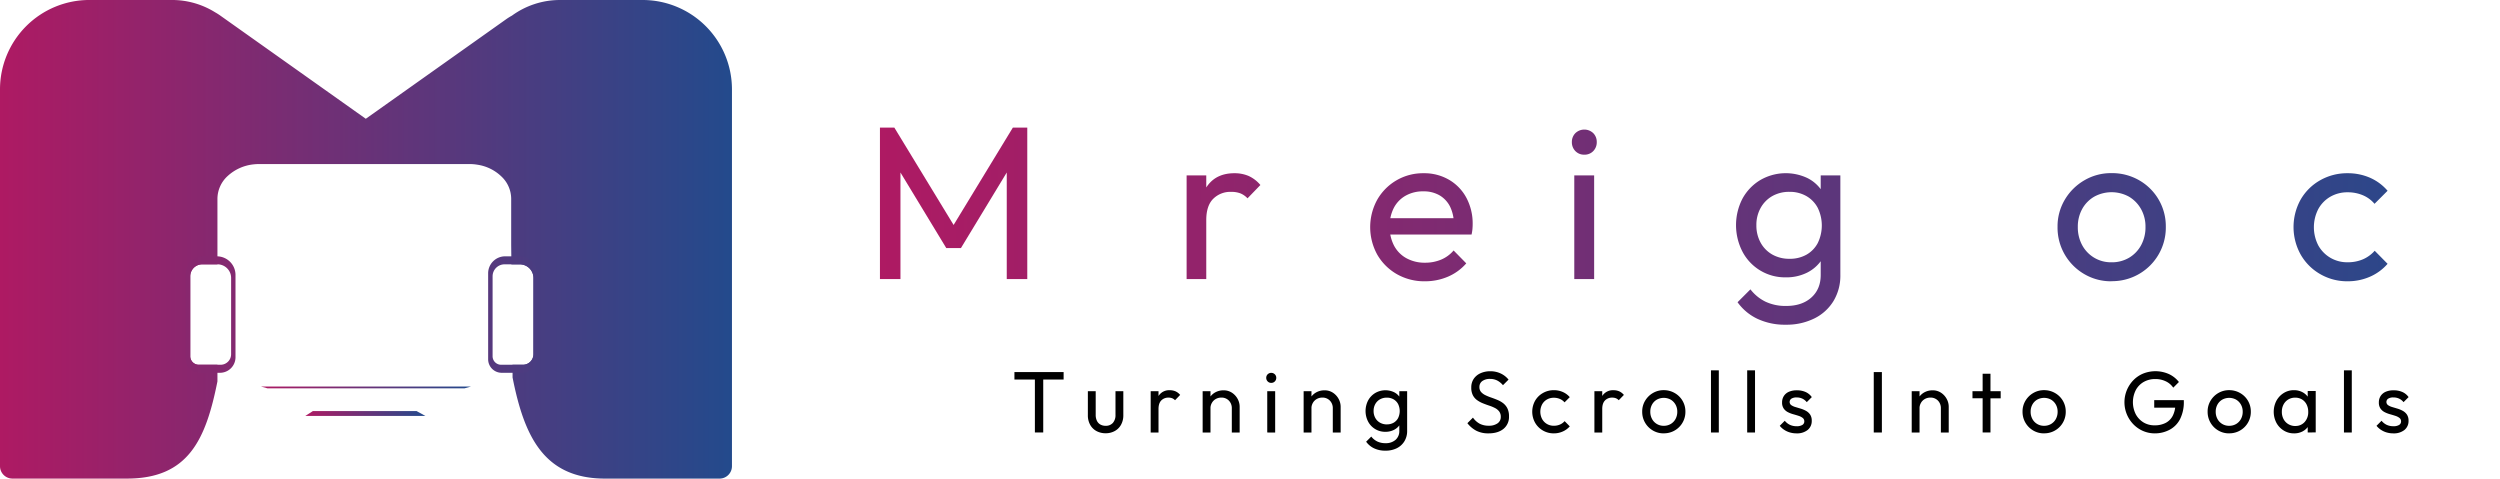
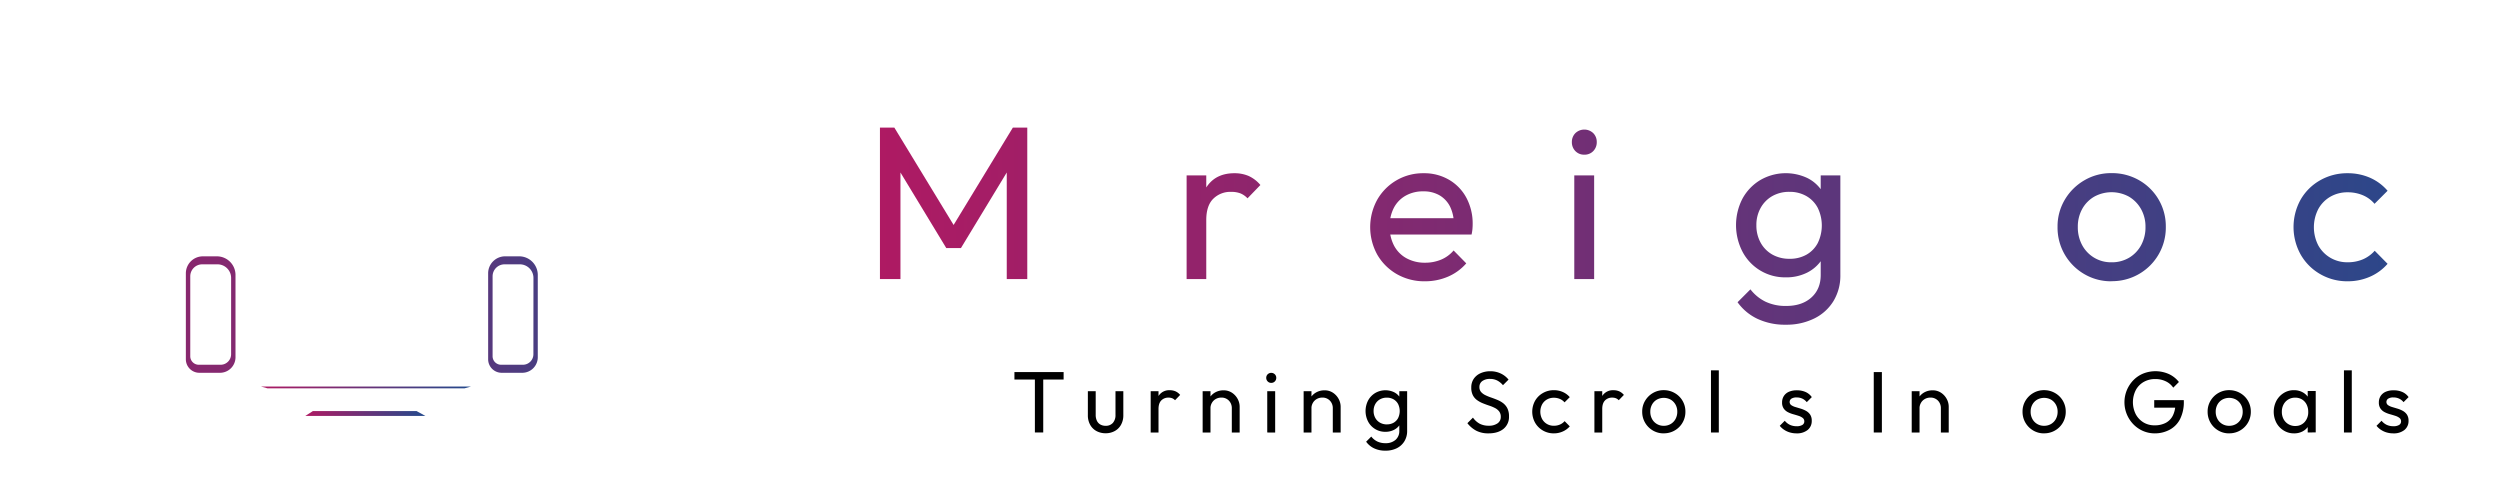
<svg xmlns="http://www.w3.org/2000/svg" xmlns:xlink="http://www.w3.org/1999/xlink" id="Layer_1" data-name="Layer 1" viewBox="0 0 1723.01 329.85">
  <defs>
    <style>.cls-1{fill:url(#linear-gradient);}.cls-2{fill:url(#linear-gradient-2);}.cls-3{fill:url(#linear-gradient-3);}.cls-4{fill:url(#linear-gradient-4);}.cls-5{fill:url(#linear-gradient-5);}.cls-6{fill:url(#linear-gradient-6);}</style>
    <linearGradient id="linear-gradient" x1="179.89" y1="267.02" x2="324.59" y2="267.02" gradientUnits="userSpaceOnUse">
      <stop offset="0" stop-color="#ae1a63" />
      <stop offset="1" stop-color="#234a8c" />
    </linearGradient>
    <linearGradient id="linear-gradient-2" x1="210.4" y1="284.99" x2="293.21" y2="284.99" xlink:href="#linear-gradient" />
    <linearGradient id="linear-gradient-3" x1="122" y1="556.33" x2="626.47" y2="556.33" xlink:href="#linear-gradient" />
    <linearGradient id="linear-gradient-4" x1="250.09" y1="608.19" x2="284.31" y2="608.19" gradientUnits="userSpaceOnUse">
      <stop offset="0" stop-color="#88276e" />
      <stop offset="1" stop-color="#832970" />
    </linearGradient>
    <linearGradient id="linear-gradient-5" x1="458.43" y1="608.19" x2="492.64" y2="608.19" gradientUnits="userSpaceOnUse">
      <stop offset="0" stop-color="#56387d" />
      <stop offset="1" stop-color="#493d81" />
    </linearGradient>
    <linearGradient id="linear-gradient-6" x1="728.46" y1="545.77" x2="1845" y2="545.77" xlink:href="#linear-gradient" />
  </defs>
  <polygon class="cls-1" points="324.59 266.41 179.89 266.41 184.25 267.62 320.23 267.62 324.59 266.41" />
  <polygon class="cls-2" points="287.11 283.31 215.63 283.31 210.4 286.67 293.21 286.67 287.11 283.31" />
-   <path class="cls-3" d="M626.47,453V712.69a8.56,8.56,0,0,1-8.56,8.56H539c-42.45,0-55.78-29.58-63.74-69.69l0-3.25-.06-5.52h7.21a7.25,7.25,0,0,0,7.25-7.24V583a9.39,9.39,0,0,0-9.39-9.38h-5.82l-.05-5.52-.09-8V528.25a21.17,21.17,0,0,0-6.37-14.87A30.23,30.23,0,0,0,451.53,505a34.74,34.74,0,0,0-6.18-.54H300.79a37.44,37.44,0,0,0-3.85.2A31.15,31.15,0,0,0,279,512.62a21.42,21.42,0,0,0-7.14,15.63v45.33h-10.5a8.25,8.25,0,0,0-8.25,8.25v55.09a5.87,5.87,0,0,0,5.87,5.87h12.88v11.45c-8,40.1-20,67-62.4,67H130.56a8.57,8.57,0,0,1-8.56-8.56V453a61.61,61.61,0,0,1,61.6-61.61h56.87a56.21,56.21,0,0,1,29.74,8.46,39.61,39.61,0,0,1,3.61,2.28l100.29,71.13,96.71-68.59a40.57,40.57,0,0,1,4-2.49A56.27,56.27,0,0,1,508,391.4h56.85A61.61,61.61,0,0,1,626.47,453Z" transform="translate(-122 -391.4)" />
  <path class="cls-4" d="M271.87,568.07H261.8a11.72,11.72,0,0,0-11.71,11.71V639a9.33,9.33,0,0,0,9.32,9.33h14.2a10.71,10.71,0,0,0,10.7-10.71V580.91A12.85,12.85,0,0,0,271.87,568.07Zm9.41,67.48a7.25,7.25,0,0,1-7.25,7.24H259a5.87,5.87,0,0,1-5.87-5.87V581.83a8.25,8.25,0,0,1,8.25-8.25h10.52a9.39,9.39,0,0,1,9.39,9.38Z" transform="translate(-122 -391.4)" />
  <path class="cls-5" d="M479.8,568.06h-9.66a11.71,11.71,0,0,0-11.71,11.71V639a9.33,9.33,0,0,0,9.32,9.33h14.19a10.7,10.7,0,0,0,10.7-10.71V580.91A12.84,12.84,0,0,0,479.8,568.06Zm9.82,67.49a7.25,7.25,0,0,1-7.25,7.24h-15a5.86,5.86,0,0,1-5.87-5.87V581.83a8.25,8.25,0,0,1,8.25-8.25h10.52a9.39,9.39,0,0,1,9.39,9.38Z" transform="translate(-122 -391.4)" />
  <path class="cls-6" d="M728.46,583.75V479.35h9.93L782.61,552h-6.76l44.22-72.66H830v104.4H815.86V504.17l3.16.9-34.75,57.32H774.19l-34.75-57.32,3.16-.9v79.58Z" transform="translate(-122 -391.4)" />
  <path class="cls-6" d="M882.66,585.26a33.17,33.17,0,0,1-17.83-4.89,35,35,0,0,1-12.49-13.32,41.43,41.43,0,0,1,0-37.91,35.69,35.69,0,0,1,12.49-13.39,32.79,32.79,0,0,1,17.83-5,30.49,30.49,0,0,1,14.51,3.39,27.1,27.1,0,0,1,14.67,23.09v21.51a28.06,28.06,0,0,1-4.29,13.69,26.53,26.53,0,0,1-10.3,9.4A31,31,0,0,1,882.66,585.26Zm2.25-12.79q10.08,0,16.25-6.85t6.17-17.52a27.66,27.66,0,0,0-2.86-12.79,21.36,21.36,0,0,0-7.9-8.65,22.24,22.24,0,0,0-11.81-3.08,22.51,22.51,0,0,0-12,3.16,22,22,0,0,0-8.12,8.65A26.2,26.2,0,0,0,861.74,548a26.53,26.53,0,0,0,2.94,12.71,22,22,0,0,0,8.2,8.65A22.89,22.89,0,0,0,884.91,572.47Zm21.52,11.28V564.5L909,547.05l-2.55-17.3V512.29h13.69v71.46Z" transform="translate(-122 -391.4)" />
  <path class="cls-6" d="M939.82,583.75V512.29h13.54v71.46Zm13.54-40.62-5.11-2.4q0-13.69,6.31-21.82t18.21-8.12a24.54,24.54,0,0,1,9.78,1.88,23,23,0,0,1,8.12,6.24l-8.88,9.18a13.56,13.56,0,0,0-5-3.46,17.44,17.44,0,0,0-6.32-1,16.7,16.7,0,0,0-12.34,4.81Q953.36,533.21,953.36,543.13Z" transform="translate(-122 -391.4)" />
  <path class="cls-6" d="M1000.15,583.75V476.34h13.54V583.75Zm45.73,0-33.4-36.55,33-34.91H1062l-36.86,38.52.6-7.83,37.61,40.77Z" transform="translate(-122 -391.4)" />
  <path class="cls-6" d="M1104.1,585.26a38,38,0,0,1-19.33-4.89,36.47,36.47,0,0,1-13.47-13.32,39.23,39.23,0,0,1-.07-38.06,36.22,36.22,0,0,1,32-18.2,33.76,33.76,0,0,1,17.45,4.51,31.6,31.6,0,0,1,12,12.49,37.81,37.81,0,0,1,4.29,18.2c0,1-.06,2.09-.15,3.24a33.74,33.74,0,0,1-.61,3.83h-60.32V541.78h53.1l-5,4.36a26.93,26.93,0,0,0-2.56-12.26,18.84,18.84,0,0,0-7.22-7.82,21.69,21.69,0,0,0-11.28-2.78,24.09,24.09,0,0,0-12.19,3,20.46,20.46,0,0,0-8.12,8.42,27,27,0,0,0-2.86,12.79,27.51,27.51,0,0,0,3,13.16,21.14,21.14,0,0,0,8.57,8.73,26,26,0,0,0,12.79,3.08,28.31,28.31,0,0,0,11.06-2.11,22.84,22.84,0,0,0,8.65-6.32l8.72,8.88a34.88,34.88,0,0,1-12.63,9.18A39.81,39.81,0,0,1,1104.1,585.26Z" transform="translate(-122 -391.4)" />
  <path class="cls-6" d="M1145,524.63V512.29h48.74v12.34Zm17.6,59.12V482.36h13.54V583.75Z" transform="translate(-122 -391.4)" />
  <path class="cls-6" d="M1213.92,498a8.19,8.19,0,0,1-6.17-2.48,8.61,8.61,0,0,1-2.41-6.24,8.46,8.46,0,0,1,2.41-6.1,8.92,8.92,0,0,1,12.34,0,8.45,8.45,0,0,1,2.4,6.1,8.6,8.6,0,0,1-2.4,6.24A8.2,8.2,0,0,1,1213.92,498ZM1207,583.75V512.29h13.69v71.46Z" transform="translate(-122 -391.4)" />
  <path class="cls-6" d="M1240.7,583.75V512.29h13.54v71.46Zm50.4,0V542.08a18.59,18.59,0,0,0-5-13.39q-5.05-5.27-13.17-5.26a19.12,19.12,0,0,0-9.63,2.4,17.58,17.58,0,0,0-6.61,6.62,19,19,0,0,0-2.41,9.63l-5.57-3.16a28.66,28.66,0,0,1,3.61-14.44,26.53,26.53,0,0,1,10.08-10,28.92,28.92,0,0,1,14.59-3.69,25.73,25.73,0,0,1,14.37,4.06,29.41,29.41,0,0,1,9.85,10.61,28.33,28.33,0,0,1,3.62,13.91v44.38Z" transform="translate(-122 -391.4)" />
  <path class="cls-6" d="M1352.77,582.55A33.07,33.07,0,0,1,1323,565a39.82,39.82,0,0,1-.08-36.7,33.77,33.77,0,0,1,12.26-12.79,34.95,34.95,0,0,1,32.42-1.43,25.61,25.61,0,0,1,10.31,9.25,28.64,28.64,0,0,1,4.21,13.92v19a27.83,27.83,0,0,1-4.29,13.77,26.24,26.24,0,0,1-10.3,9.25A31.91,31.91,0,0,1,1352.77,582.55Zm0,32.64a44.46,44.46,0,0,1-19.55-4.06,35.43,35.43,0,0,1-13.69-11.43l8.87-8.88a29.52,29.52,0,0,0,10.38,8.5,32.25,32.25,0,0,0,14.29,2.94q10.85,0,17.31-5.8t6.46-15.57V563.14l2.41-16.09-2.41-15.95V512.29h13.54v68.6a33.75,33.75,0,0,1-4.74,18,32,32,0,0,1-13.23,12A43.05,43.05,0,0,1,1352.77,615.19Zm2.56-45.43a23.1,23.1,0,0,0,11.74-2.86,19.86,19.86,0,0,0,7.74-8,27.68,27.68,0,0,0,0-24.22,20.27,20.27,0,0,0-7.82-8.13,22.82,22.82,0,0,0-11.66-2.93,23.49,23.49,0,0,0-11.88,2.93,21.17,21.17,0,0,0-8,8.13,23.81,23.81,0,0,0-2.94,12,24.26,24.26,0,0,0,2.94,12,20.92,20.92,0,0,0,8.12,8.2A23.65,23.65,0,0,0,1355.33,569.76Z" transform="translate(-122 -391.4)" />
  <path class="cls-6" d="M1491,585.26a52.38,52.38,0,0,1-20.91-4.14,51.2,51.2,0,0,1-16.77-11.51,52.15,52.15,0,0,1-11.06-17.15,58.27,58.27,0,0,1,0-42,52.18,52.18,0,0,1,11-17.08A51.19,51.19,0,0,1,1470,482a52,52,0,0,1,20.76-4.14q12.49,0,21.82,4.22a55.82,55.82,0,0,1,16.55,11.43l-9.78,9.78a34.78,34.78,0,0,0-12.19-8.73,40.62,40.62,0,0,0-16.4-3.16,38.06,38.06,0,0,0-15,2.94,35.33,35.33,0,0,0-12,8.35,37.77,37.77,0,0,0-7.89,12.78,47.85,47.85,0,0,0,0,32.2,37.77,37.77,0,0,0,7.89,12.78,35.33,35.33,0,0,0,12,8.35,38.45,38.45,0,0,0,15.19,2.94,41.22,41.22,0,0,0,17-3.24,35.46,35.46,0,0,0,12.19-8.8l9.78,9.78A52.8,52.8,0,0,1,1512.91,581,54.41,54.41,0,0,1,1491,585.26Z" transform="translate(-122 -391.4)" />
  <path class="cls-6" d="M1577.22,585.26a36.31,36.31,0,0,1-18.8-5,37,37,0,0,1-18.35-32.49,36,36,0,0,1,5-18.73,37.4,37.4,0,0,1,13.39-13.32,36.3,36.3,0,0,1,18.8-5,37.45,37.45,0,0,1,19,4.89,36.41,36.41,0,0,1,18.43,32.12,36.95,36.95,0,0,1-37.46,37.46Zm0-13.09a23.19,23.19,0,0,0,12.19-3.16,22.48,22.48,0,0,0,8.27-8.65,25.67,25.67,0,0,0,3-12.56,24.57,24.57,0,0,0-3.08-12.34,22.91,22.91,0,0,0-8.28-8.5,24.9,24.9,0,0,0-24,0,22.17,22.17,0,0,0-8.28,8.5,25.05,25.05,0,0,0-3,12.34,25.77,25.77,0,0,0,3,12.56,22.45,22.45,0,0,0,20.16,11.81Z" transform="translate(-122 -391.4)" />
  <path class="cls-6" d="M1658.61,585a32.41,32.41,0,0,1-15.87-3.84,27.21,27.21,0,0,1-10.91-10.91,33.25,33.25,0,0,1-3.91-16.39V512.29h13.54v40.92a23.61,23.61,0,0,0,2,10.16,14.43,14.43,0,0,0,5.94,6.54,18,18,0,0,0,9.18,2.26q8,0,12.49-5t4.51-13.92V512.29h13.54v41.53a33.36,33.36,0,0,1-3.91,16.39,27.33,27.33,0,0,1-10.83,10.91A32,32,0,0,1,1658.61,585Z" transform="translate(-122 -391.4)" />
  <path class="cls-6" d="M1740,585.26a37,37,0,0,1-19-5,36.18,36.18,0,0,1-13.39-13.46,39,39,0,0,1,0-37.84A35.86,35.86,0,0,1,1721,515.68a37.43,37.43,0,0,1,19-4.89,38,38,0,0,1,15.34,3.08,34.05,34.05,0,0,1,12.19,9l-9,9a21.37,21.37,0,0,0-8.12-5.94,26.5,26.5,0,0,0-10.38-2,23.42,23.42,0,0,0-12,3.08,22.08,22.08,0,0,0-8.27,8.5,27.4,27.4,0,0,0,0,25A22.64,22.64,0,0,0,1728,569a22.9,22.9,0,0,0,12,3.16,26.32,26.32,0,0,0,10.45-2,23,23,0,0,0,8.2-5.94l8.88,9a34,34,0,0,1-12.11,8.88A37.85,37.85,0,0,1,1740,585.26Z" transform="translate(-122 -391.4)" />
  <path class="cls-6" d="M1780.92,583.75V476.34h13.54V583.75Zm50.39,0V542.08a18.59,18.59,0,0,0-5-13.39q-5-5.27-13.16-5.26a19.12,19.12,0,0,0-9.63,2.4,17.53,17.53,0,0,0-6.62,6.62,19.12,19.12,0,0,0-2.4,9.63l-5.57-3.16a28.56,28.56,0,0,1,3.61-14.44,26.53,26.53,0,0,1,10.08-10,28.92,28.92,0,0,1,14.59-3.69,28.14,28.14,0,0,1,14.37,3.61,26.08,26.08,0,0,1,9.85,10.08,30,30,0,0,1,3.61,14.89v44.38Z" transform="translate(-122 -391.4)" />
  <path d="M821.15,653v-5.16h33.9V653Zm14.1,36.48V649H841v40.44Z" transform="translate(-122 -391.4)" />
  <path d="M884,690a13,13,0,0,1-6.33-1.53,10.84,10.84,0,0,1-4.35-4.35,13.29,13.29,0,0,1-1.56-6.54V661h5.4V677.3a9.38,9.38,0,0,0,.81,4.05,5.79,5.79,0,0,0,2.37,2.61,7.2,7.2,0,0,0,3.66.9,6.34,6.34,0,0,0,5-2,8,8,0,0,0,1.8-5.55V661h5.4v16.56a13.29,13.29,0,0,1-1.56,6.54,10.89,10.89,0,0,1-4.32,4.35A12.78,12.78,0,0,1,884,690Z" transform="translate(-122 -391.4)" />
  <path d="M915.05,689.48V661h5.4v28.5Zm5.4-16.2-2-1q0-5.46,2.52-8.7a8.65,8.65,0,0,1,7.26-3.24,9.76,9.76,0,0,1,3.9.75,9.06,9.06,0,0,1,3.24,2.49l-3.54,3.66a5.4,5.4,0,0,0-2-1.38,6.93,6.93,0,0,0-2.52-.42,6.66,6.66,0,0,0-4.92,1.92Q920.45,669.32,920.45,673.28Z" transform="translate(-122 -391.4)" />
  <path d="M950.87,689.48V661h5.4v28.5Zm20.1,0V672.86a7.41,7.41,0,0,0-2-5.34,6.94,6.94,0,0,0-5.25-2.1,7.6,7.6,0,0,0-3.84,1,7,7,0,0,0-2.64,2.64,7.6,7.6,0,0,0-1,3.84l-2.22-1.26a11.4,11.4,0,0,1,1.44-5.76,10.55,10.55,0,0,1,4-4,11.55,11.55,0,0,1,5.82-1.47,10.27,10.27,0,0,1,5.73,1.62,11.73,11.73,0,0,1,3.93,4.23,11.32,11.32,0,0,1,1.44,5.55v17.7Z" transform="translate(-122 -391.4)" />
  <path d="M998.15,655.28a3.28,3.28,0,0,1-2.46-1,3.43,3.43,0,0,1-1-2.49,3.36,3.36,0,0,1,1-2.43,3.55,3.55,0,0,1,4.92,0,3.36,3.36,0,0,1,1,2.43,3.43,3.43,0,0,1-1,2.49A3.28,3.28,0,0,1,998.15,655.28Zm-2.76,34.2V661h5.46v28.5Z" transform="translate(-122 -391.4)" />
  <path d="M1020.47,689.48V661h5.4v28.5Zm20.1,0V672.86a7.41,7.41,0,0,0-2-5.34,6.94,6.94,0,0,0-5.25-2.1,7.6,7.6,0,0,0-3.84,1,7,7,0,0,0-2.64,2.64,7.6,7.6,0,0,0-1,3.84l-2.22-1.26a11.4,11.4,0,0,1,1.44-5.76,10.55,10.55,0,0,1,4-4,11.55,11.55,0,0,1,5.82-1.47,10.27,10.27,0,0,1,5.73,1.62,11.73,11.73,0,0,1,3.93,4.23,11.32,11.32,0,0,1,1.44,5.55v17.7Z" transform="translate(-122 -391.4)" />
  <path d="M1076.81,689a13.2,13.2,0,0,1-11.88-7,15.9,15.9,0,0,1,0-14.64,13.46,13.46,0,0,1,4.89-5.1,13.94,13.94,0,0,1,12.93-.57,10.21,10.21,0,0,1,4.11,3.69,11.4,11.4,0,0,1,1.68,5.55v7.56a11.12,11.12,0,0,1-1.71,5.49,10.47,10.47,0,0,1-4.11,3.69A12.73,12.73,0,0,1,1076.81,689Zm0,13a17.76,17.76,0,0,1-7.8-1.62,14.12,14.12,0,0,1-5.46-4.56l3.54-3.54a11.79,11.79,0,0,0,4.14,3.39,12.88,12.88,0,0,0,5.7,1.17,10,10,0,0,0,6.9-2.31,7.92,7.92,0,0,0,2.58-6.21v-7.08l1-6.42-1-6.36V661h5.4v27.36a13.46,13.46,0,0,1-1.89,7.17,12.79,12.79,0,0,1-5.28,4.8A17.16,17.16,0,0,1,1076.81,702Zm1-18.12a9.22,9.22,0,0,0,4.68-1.14,8,8,0,0,0,3.09-3.21,11.06,11.06,0,0,0,0-9.66,8.11,8.11,0,0,0-3.12-3.24,9.07,9.07,0,0,0-4.65-1.17,9.36,9.36,0,0,0-4.74,1.17,8.47,8.47,0,0,0-3.21,3.24,9.53,9.53,0,0,0-1.17,4.77,9.69,9.69,0,0,0,1.17,4.8,8.35,8.35,0,0,0,3.24,3.27A9.4,9.4,0,0,0,1077.83,683.9Z" transform="translate(-122 -391.4)" />
  <path d="M1147.85,690.08a18,18,0,0,1-8.34-1.8,19,19,0,0,1-6.18-5.22l3.84-3.84a13.78,13.78,0,0,0,4.56,4.17,13.12,13.12,0,0,0,6.36,1.41,10,10,0,0,0,6-1.62,5.18,5.18,0,0,0,2.25-4.44,6,6,0,0,0-1.11-3.78,8.57,8.57,0,0,0-2.91-2.37,27.71,27.71,0,0,0-4-1.65q-2.16-.72-4.32-1.59a18.79,18.79,0,0,1-4-2.19,9.57,9.57,0,0,1-2.91-3.39,11.45,11.45,0,0,1-1.08-5.31,10.39,10.39,0,0,1,1.71-6,11.11,11.11,0,0,1,4.68-3.84,16,16,0,0,1,6.69-1.35,16.4,16.4,0,0,1,7.32,1.59,15.07,15.07,0,0,1,5.28,4.17l-3.84,3.84a13.2,13.2,0,0,0-4-3.24,10.67,10.67,0,0,0-4.89-1.08,8.76,8.76,0,0,0-5.34,1.47,4.83,4.83,0,0,0-2,4.11,5,5,0,0,0,1.11,3.39,9.2,9.2,0,0,0,2.91,2.19,32.4,32.4,0,0,0,4,1.65q2.19.75,4.35,1.65a17.6,17.6,0,0,1,4,2.28,10.26,10.26,0,0,1,2.91,3.57,12.09,12.09,0,0,1,1.11,5.49,10.55,10.55,0,0,1-3.81,8.64Q1154.39,690.08,1147.85,690.08Z" transform="translate(-122 -391.4)" />
  <path d="M1192.91,690.08a14.77,14.77,0,0,1-7.59-2,14.48,14.48,0,0,1-5.34-5.37,15.57,15.57,0,0,1,0-15.09,14.32,14.32,0,0,1,5.34-5.31,15,15,0,0,1,7.59-2,15.14,15.14,0,0,1,6.12,1.23,13.57,13.57,0,0,1,4.86,3.57l-3.6,3.6a8.52,8.52,0,0,0-3.24-2.37,10.54,10.54,0,0,0-4.14-.81,9.32,9.32,0,0,0-4.8,1.23,8.81,8.81,0,0,0-3.3,3.39,10.93,10.93,0,0,0,0,10,9,9,0,0,0,3.3,3.42,9.15,9.15,0,0,0,4.8,1.26,10.48,10.48,0,0,0,4.17-.81,9.11,9.11,0,0,0,3.27-2.37l3.54,3.6a13.58,13.58,0,0,1-4.83,3.54A15,15,0,0,1,1192.91,690.08Z" transform="translate(-122 -391.4)" />
  <path d="M1220.87,689.48V661h5.4v28.5Zm5.4-16.2-2-1q0-5.46,2.52-8.7a8.65,8.65,0,0,1,7.26-3.24,9.76,9.76,0,0,1,3.9.75,9.06,9.06,0,0,1,3.24,2.49l-3.54,3.66a5.4,5.4,0,0,0-2-1.38,6.93,6.93,0,0,0-2.52-.42,6.66,6.66,0,0,0-4.92,1.92Q1226.27,669.32,1226.27,673.28Z" transform="translate(-122 -391.4)" />
  <path d="M1268.63,690.08a14.5,14.5,0,0,1-7.5-2,14.79,14.79,0,0,1-7.32-13,14.34,14.34,0,0,1,2-7.47,14.93,14.93,0,0,1,5.34-5.31,14.5,14.5,0,0,1,7.5-2,15,15,0,0,1,7.59,2,14.54,14.54,0,0,1,7.35,12.81,14.73,14.73,0,0,1-14.94,14.94Zm0-5.22a9.26,9.26,0,0,0,4.86-1.26,9,9,0,0,0,3.3-3.45,10.25,10.25,0,0,0,1.2-5,9.77,9.77,0,0,0-1.23-4.92,9.1,9.1,0,0,0-3.3-3.39,9.92,9.92,0,0,0-9.57,0,8.81,8.81,0,0,0-3.3,3.39,10,10,0,0,0-1.2,4.92,10.25,10.25,0,0,0,1.2,5,8.95,8.95,0,0,0,8,4.71Z" transform="translate(-122 -391.4)" />
  <path d="M1301.21,689.48V646.64h5.4v42.84Z" transform="translate(-122 -391.4)" />
-   <path d="M1326.17,689.48V646.64h5.4v42.84Z" transform="translate(-122 -391.4)" />
  <path d="M1360.18,690.08a16.26,16.26,0,0,1-4.56-.63,14.18,14.18,0,0,1-3.92-1.8,13.3,13.3,0,0,1-3.09-2.79l3.47-3.48a10,10,0,0,0,3.6,2.85,10.91,10.91,0,0,0,4.57.93,7.37,7.37,0,0,0,3.9-.87,2.75,2.75,0,0,0,1.38-2.43,2.94,2.94,0,0,0-1.11-2.43,9.5,9.5,0,0,0-2.85-1.44q-1.75-.57-3.69-1.11a19.2,19.2,0,0,1-3.7-1.44,7.86,7.86,0,0,1-2.85-2.49,7.14,7.14,0,0,1-1.11-4.17,7.94,7.94,0,0,1,1.24-4.47,7.84,7.84,0,0,1,3.5-2.91,13.3,13.3,0,0,1,5.46-1,14.47,14.47,0,0,1,6,1.17,10.5,10.5,0,0,1,4.28,3.51l-3.47,3.48a8.76,8.76,0,0,0-3-2.4,9.06,9.06,0,0,0-4-.84,6.33,6.33,0,0,0-3.58.84,2.72,2.72,0,0,0-.14,4.44,9.59,9.59,0,0,0,2.85,1.32l3.69,1.11a18.55,18.55,0,0,1,3.65,1.53,8.34,8.34,0,0,1,2.86,2.58,7.48,7.48,0,0,1,1.1,4.26,7.79,7.79,0,0,1-2.85,6.36A11.69,11.69,0,0,1,1360.18,690.08Z" transform="translate(-122 -391.4)" />
  <path d="M1413.4,689.48V647.84H1419v41.64Z" transform="translate(-122 -391.4)" />
  <path d="M1439.56,689.48V661h5.4v28.5Zm20.1,0V672.86a7.41,7.41,0,0,0-2-5.34,6.94,6.94,0,0,0-5.25-2.1,7.6,7.6,0,0,0-3.84,1,7,7,0,0,0-2.64,2.64,7.6,7.6,0,0,0-1,3.84l-2.22-1.26a11.4,11.4,0,0,1,1.44-5.76,10.55,10.55,0,0,1,4-4,11.55,11.55,0,0,1,5.82-1.47,10.27,10.27,0,0,1,5.73,1.62,11.73,11.73,0,0,1,3.93,4.23,11.32,11.32,0,0,1,1.44,5.55v17.7Z" transform="translate(-122 -391.4)" />
-   <path d="M1481.44,665.9V661h19.44v4.92Zm7,23.58V649h5.4v40.44Z" transform="translate(-122 -391.4)" />
  <path d="M1530.76,690.08a14.5,14.5,0,0,1-7.5-2,14.79,14.79,0,0,1-7.32-13,14.34,14.34,0,0,1,2-7.47,14.93,14.93,0,0,1,5.34-5.31,14.5,14.5,0,0,1,7.5-2,15,15,0,0,1,7.59,2,14.54,14.54,0,0,1,7.35,12.81,14.73,14.73,0,0,1-14.94,14.94Zm0-5.22a9.26,9.26,0,0,0,4.86-1.26,9,9,0,0,0,3.3-3.45,10.25,10.25,0,0,0,1.2-5,9.77,9.77,0,0,0-1.23-4.92,9.1,9.1,0,0,0-3.3-3.39,9.92,9.92,0,0,0-9.57,0,8.81,8.81,0,0,0-3.3,3.39,10,10,0,0,0-1.2,4.92,10.25,10.25,0,0,0,1.2,5,8.95,8.95,0,0,0,8,4.71Z" transform="translate(-122 -391.4)" />
  <path d="M1607.14,690.08a20.24,20.24,0,0,1-8.13-1.65,20.56,20.56,0,0,1-6.66-4.59,21.83,21.83,0,0,1,0-30.42,20.34,20.34,0,0,1,6.75-4.56,22.83,22.83,0,0,1,17.61.3,18.62,18.62,0,0,1,7,5.52l-3.9,3.9a12.89,12.89,0,0,0-5.22-4.41,16.37,16.37,0,0,0-7.08-1.53,15.76,15.76,0,0,0-8.07,2,14.24,14.24,0,0,0-5.46,5.64,18.55,18.55,0,0,0,0,16.62,14.8,14.8,0,0,0,5.34,5.64,14.39,14.39,0,0,0,7.62,2,16.3,16.3,0,0,0,7.65-1.68,11.42,11.42,0,0,0,4.92-5,17.62,17.62,0,0,0,1.77-8l3.42,2.52h-18v-5.22h20.4v.84a26.08,26.08,0,0,1-2.55,12.15,17.12,17.12,0,0,1-7.08,7.35A21.47,21.47,0,0,1,1607.14,690.08Z" transform="translate(-122 -391.4)" />
  <path d="M1658.32,690.08a14.5,14.5,0,0,1-7.5-2,14.79,14.79,0,0,1-7.32-13,14.34,14.34,0,0,1,2-7.47,14.93,14.93,0,0,1,5.34-5.31,14.5,14.5,0,0,1,7.5-2,15,15,0,0,1,7.59,2,14.54,14.54,0,0,1,7.35,12.81,14.73,14.73,0,0,1-14.94,14.94Zm0-5.22a9.26,9.26,0,0,0,4.86-1.26,9,9,0,0,0,3.3-3.45,10.25,10.25,0,0,0,1.2-5,9.77,9.77,0,0,0-1.23-4.92,9.1,9.1,0,0,0-3.3-3.39,9.92,9.92,0,0,0-9.57,0,8.81,8.81,0,0,0-3.3,3.39,10,10,0,0,0-1.2,4.92,10.25,10.25,0,0,0,1.2,5,8.95,8.95,0,0,0,8,4.71Z" transform="translate(-122 -391.4)" />
  <path d="M1703,690.08a13.23,13.23,0,0,1-7.11-2,14,14,0,0,1-5-5.31,16.53,16.53,0,0,1,0-15.12,14.22,14.22,0,0,1,5-5.34,13.08,13.08,0,0,1,7.11-2,12.18,12.18,0,0,1,5.79,1.35,10.82,10.82,0,0,1,5.85,9.21v8.58A11.2,11.2,0,0,1,1713,685a10.62,10.62,0,0,1-4.11,3.75A12.36,12.36,0,0,1,1703,690.08Zm.9-5.1a8.3,8.3,0,0,0,6.48-2.73,10,10,0,0,0,2.46-7,11,11,0,0,0-1.14-5.1,8.49,8.49,0,0,0-3.15-3.45,8.84,8.84,0,0,0-4.71-1.23,9,9,0,0,0-4.77,1.26,8.83,8.83,0,0,0-3.24,3.45,10.47,10.47,0,0,0-1.17,5,10.6,10.6,0,0,0,1.17,5.07,8.76,8.76,0,0,0,3.27,3.45A9.15,9.15,0,0,0,1703.92,685Zm8.58,4.5V681.8l1-7-1-6.9v-7H1718v28.5Z" transform="translate(-122 -391.4)" />
  <path d="M1737.46,689.48V646.64h5.4v42.84Z" transform="translate(-122 -391.4)" />
  <path d="M1771.48,690.08a16.21,16.21,0,0,1-4.56-.63,14.38,14.38,0,0,1-3.93-1.8,13.71,13.71,0,0,1-3.09-2.79l3.48-3.48a9.94,9.94,0,0,0,3.6,2.85,10.87,10.87,0,0,0,4.56.93,7.32,7.32,0,0,0,3.9-.87,2.73,2.73,0,0,0,1.38-2.43,2.91,2.91,0,0,0-1.11-2.43,9.27,9.27,0,0,0-2.85-1.44q-1.74-.57-3.69-1.11a19.1,19.1,0,0,1-3.69-1.44,7.78,7.78,0,0,1-2.85-2.49,7.14,7.14,0,0,1-1.11-4.17,8,8,0,0,1,1.23-4.47,7.92,7.92,0,0,1,3.51-2.91,13.3,13.3,0,0,1,5.46-1,14.46,14.46,0,0,1,6,1.17,10.47,10.47,0,0,1,4.29,3.51l-3.48,3.48a8.67,8.67,0,0,0-3-2.4,9,9,0,0,0-4-.84,6.32,6.32,0,0,0-3.57.84,2.71,2.71,0,0,0-.15,4.44,9.71,9.71,0,0,0,2.85,1.32l3.69,1.11a18.38,18.38,0,0,1,3.66,1.53,8.22,8.22,0,0,1,2.85,2.58,7.4,7.4,0,0,1,1.11,4.26,7.79,7.79,0,0,1-2.85,6.36A11.69,11.69,0,0,1,1771.48,690.08Z" transform="translate(-122 -391.4)" />
</svg>